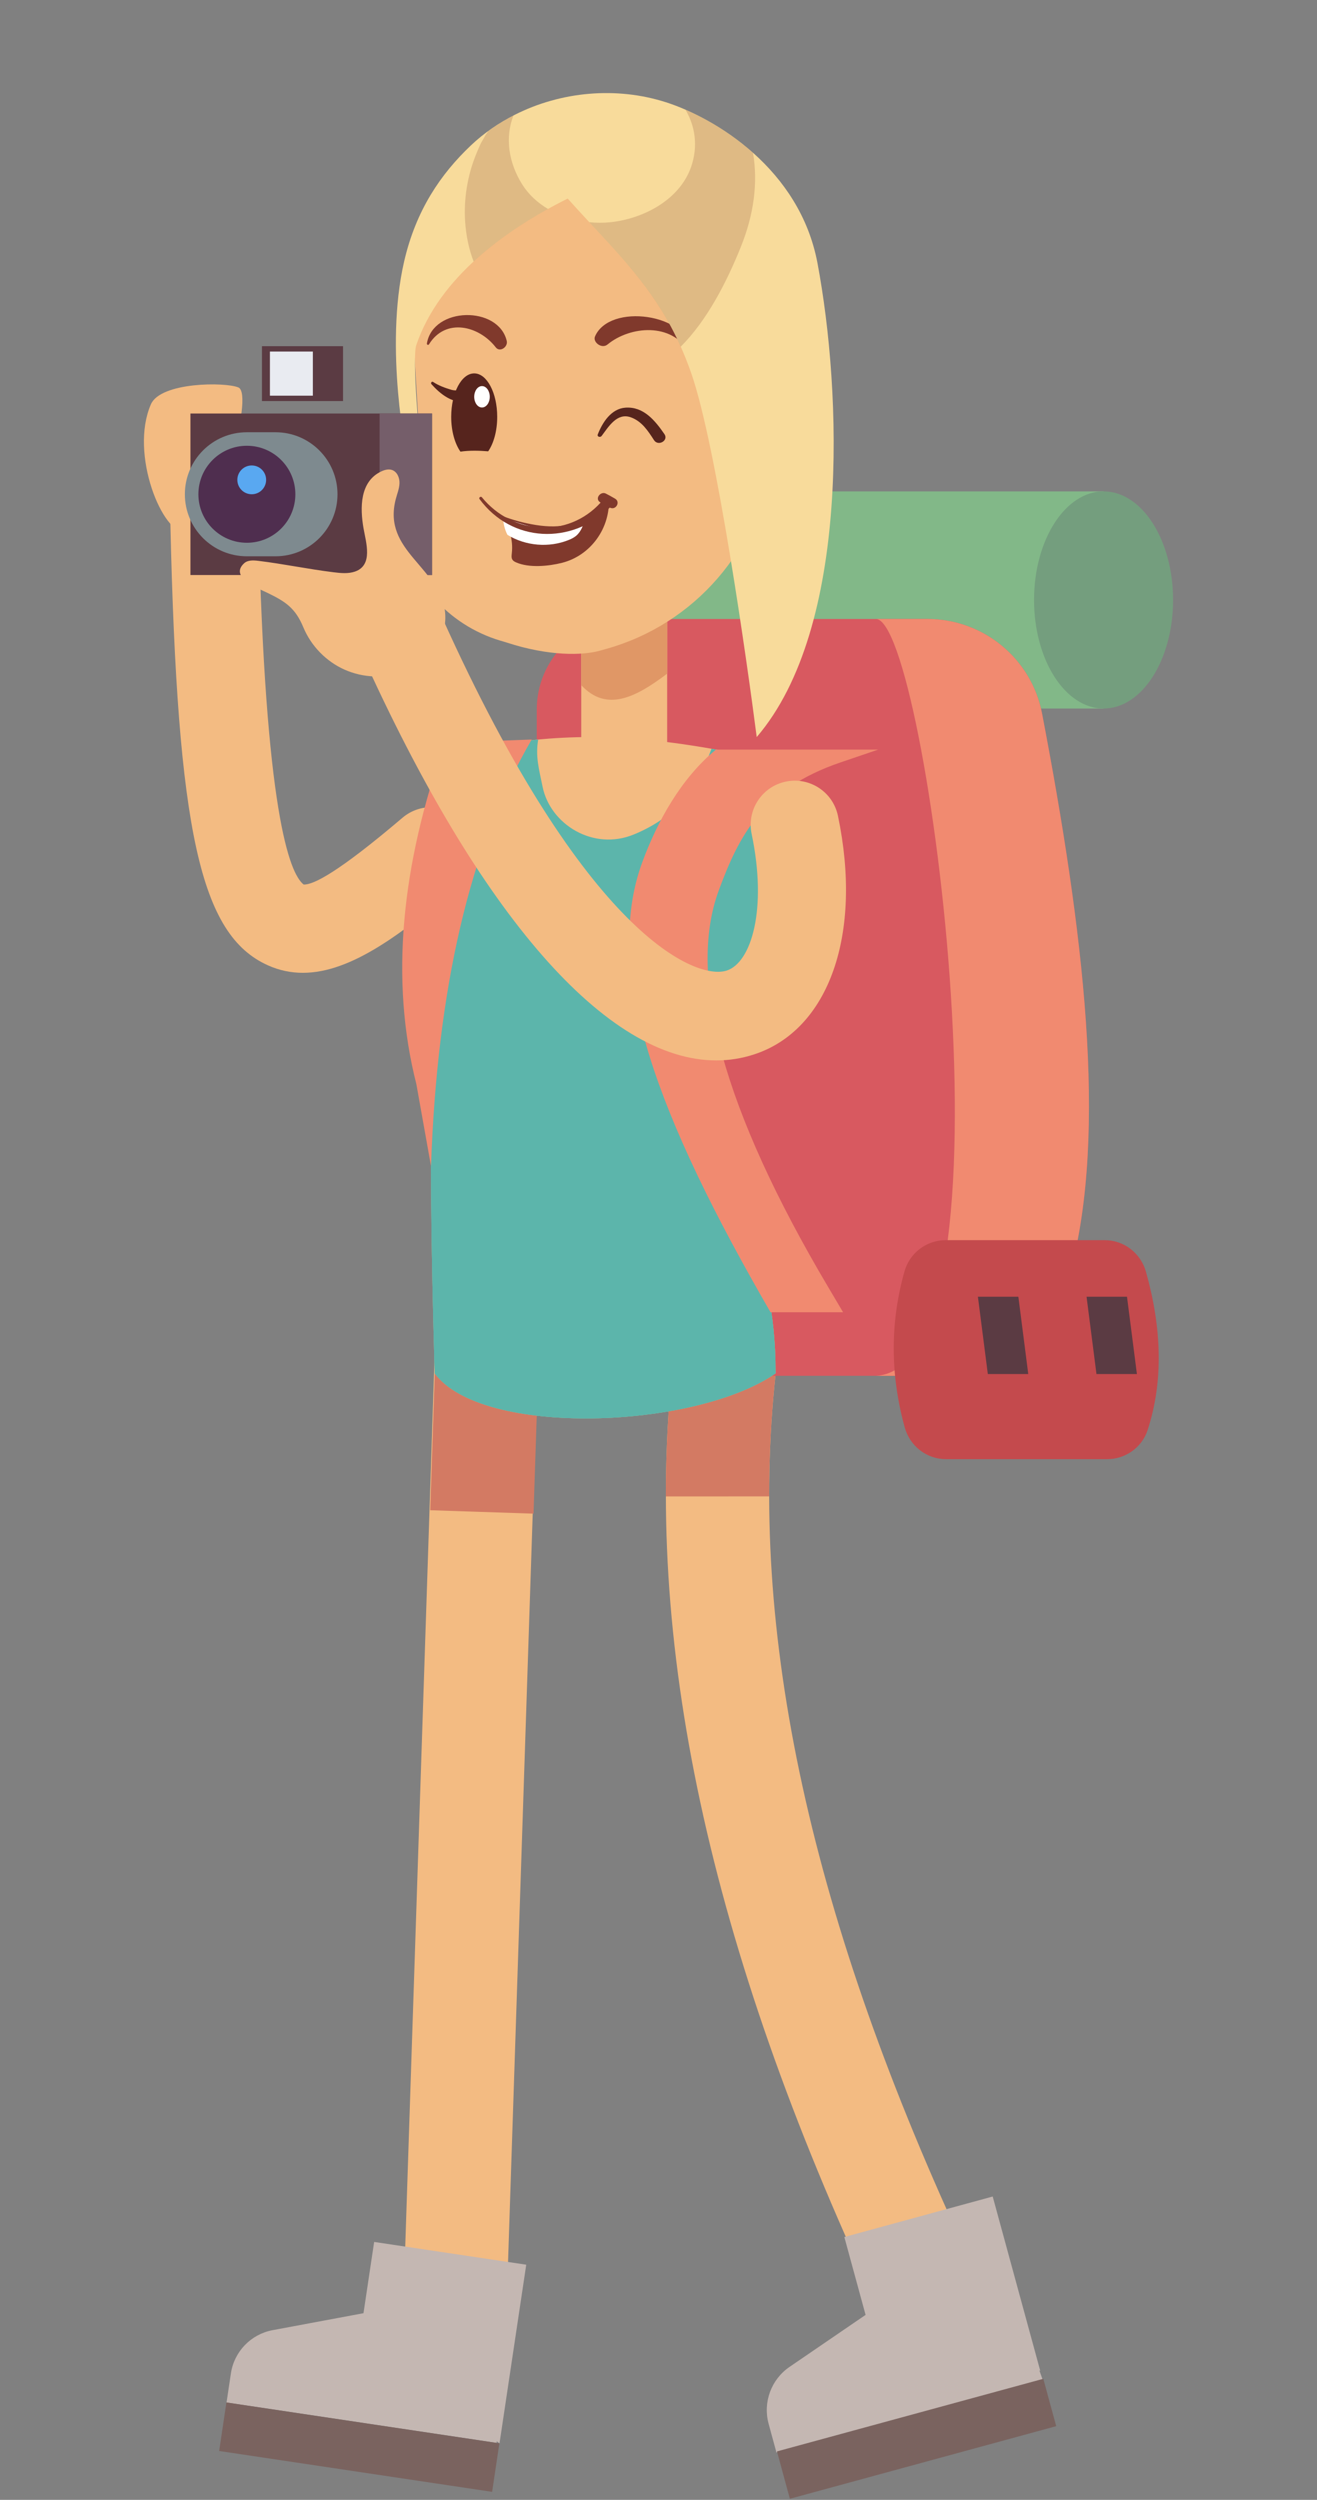
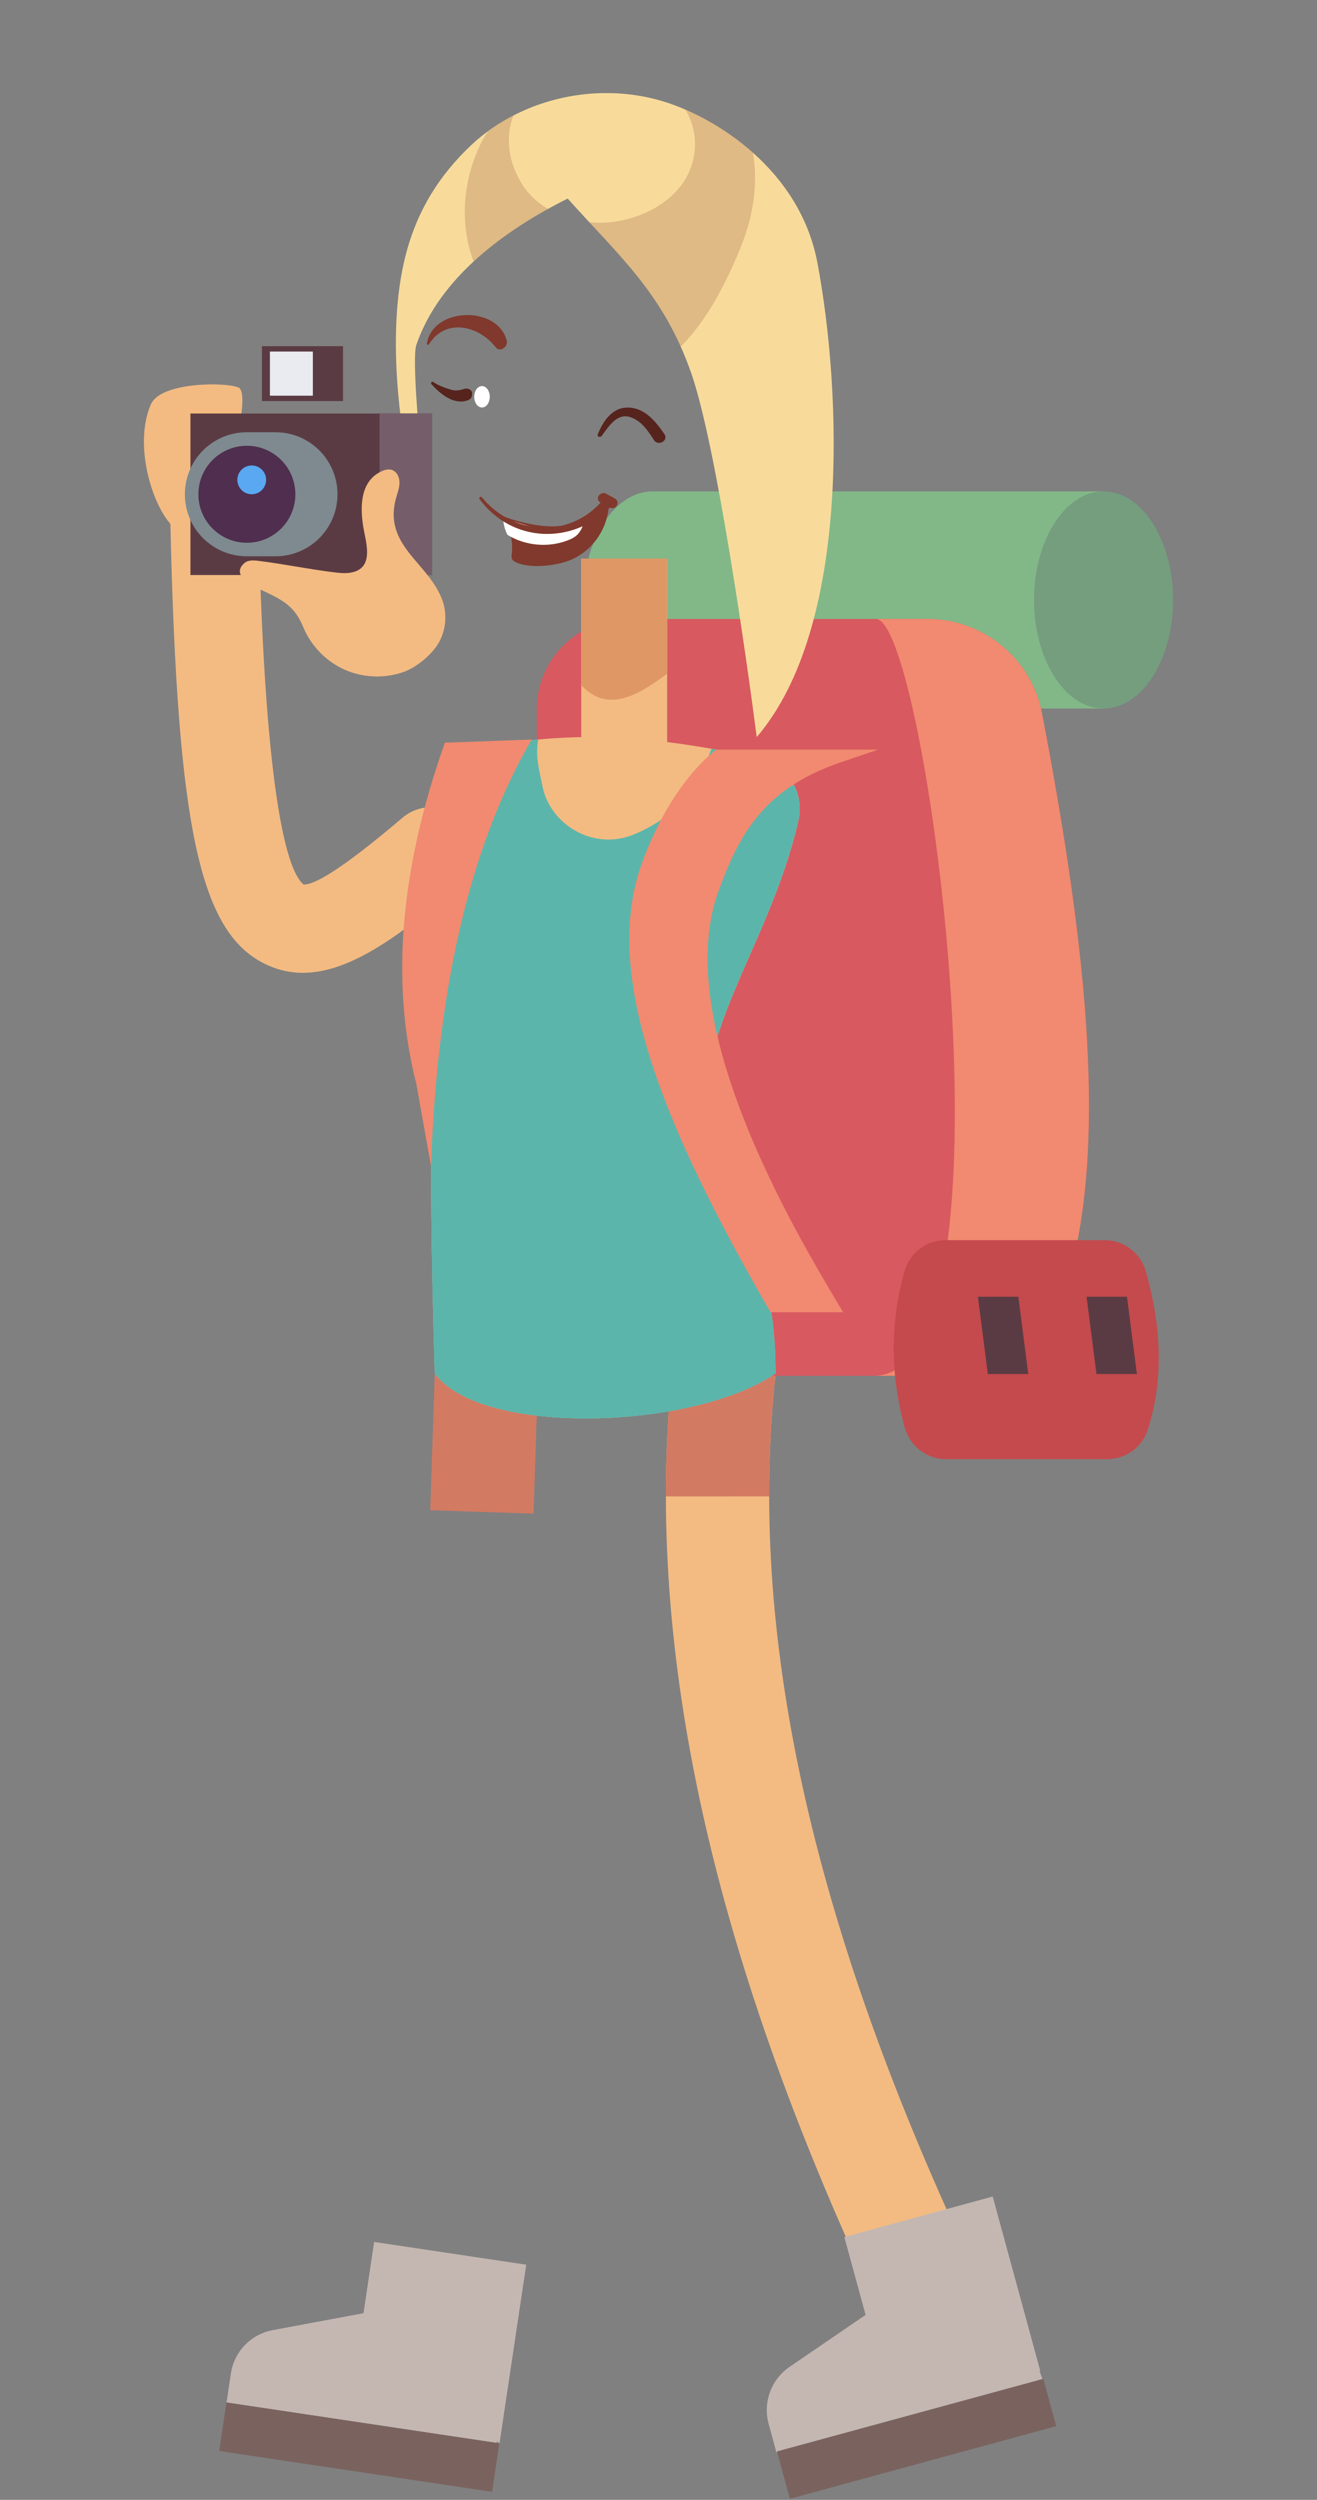
<svg xmlns="http://www.w3.org/2000/svg" version="1.1" id="Calque_1" x="0px" y="0px" viewBox="0 0 135.219 256.577" style="enable-background:new 0 0 135.219 256.577;" xml:space="preserve">
  <rect x="0" y="0" width="135.219" height="256.577" fill="#808080" stroke="none" />
  <style type="text/css">
	.st0{fill:#F3BB82;}
	.st1{fill:#D37A63;}
	.st2{fill:#82B888;}
	.st3{fill:#749E7E;}
	.st4{fill:#D85960;}
	.st5{fill:#F18A70;}
	.st6{fill:#E09766;}
	.st7{fill:#80392C;}
	.st8{fill:#F8DB9B;}
	.st9{fill:#5CB5AB;}
	.st10{fill:#56241D;}
	.st11{fill:#FFFFFF;}
	.st12{opacity:0.2;fill:#80392C;}
	.st13{fill:#5B3B43;}
	.st14{fill:#755E6A;}
	.st15{fill:#E9EBF1;}
	.st16{fill:#7E8A8F;}
	.st17{fill:#4F2E4F;}
	.st18{fill:#59A8F1;}
	.st19{fill:#C44A4D;}
	.st20{fill:#C4B7B2;}
	.st21{fill:#7A635F;}
</style>
  <g>
    <g>
-       <path class="st0" d="M46.543,247.104c2.848,0,5.201-2.26,5.296-5.127l3.343-101.391c0.097-2.926-2.197-5.377-5.124-5.473    c-2.957-0.123-5.377,2.198-5.473,5.124l-3.343,101.391c-0.097,2.926,2.197,5.377,5.124,5.473    C46.425,247.103,46.484,247.104,46.543,247.104z" />
-     </g>
+       </g>
    <g>
      <rect x="42.241" y="142.503" transform="matrix(0.033 -1 1 0.033 -99.723 192.544)" class="st1" width="14.796" height="10.604" />
    </g>
    <g>
      <path class="st0" d="M94.696,239.333c0.754,0,1.52-0.161,2.247-0.503c2.651-1.243,3.792-4.4,2.549-7.051    c-16.252-34.655-22.746-64.353-19.853-90.791c0.319-2.911-1.782-5.529-4.693-5.847c-2.906-0.329-5.528,1.783-5.847,4.693    c-3.112,28.43,3.69,59.977,20.793,96.446C90.794,238.205,92.703,239.333,94.696,239.333z" />
    </g>
    <g>
      <path class="st1" d="M68.362,153.589l10.604-0.006c-0.002-4.248,0.224-8.486,0.674-12.596l-10.541-1.152    C68.607,144.328,68.359,148.956,68.362,153.589z" />
    </g>
    <g>
      <path class="st2" d="M67.009,50.434h46.295v22.289H67.009c-3.942,0-7.137-4.99-7.137-11.144    C59.872,55.424,63.068,50.434,67.009,50.434z" />
      <path class="st3" d="M120.442,61.578c0,6.155-3.195,11.144-7.137,11.144c-3.942,0-7.137-4.989-7.137-11.144    s3.195-11.144,7.137-11.144C117.246,50.434,120.442,55.424,120.442,61.578z" />
    </g>
    <g>
      <path class="st4" d="M96.05,141.209H55.109V72.827c0-5.134,4.162-9.295,9.295-9.295h30.82c5.741,0,10.689,4.071,11.768,9.709    c4.268,22.289,6.754,42.858,2.909,57.317C108.232,136.838,102.548,141.209,96.05,141.209z" />
      <path class="st5" d="M89.933,63.532h5.291c5.741,0,10.689,4.071,11.768,9.709c4.268,22.289,6.754,42.858,2.909,57.317    c-1.67,6.28-7.354,10.651-13.852,10.651h-6.117C105.159,140.411,95.225,63.532,89.933,63.532z" />
      <path class="st0" d="M68.498,78.194c-2.759,2.032-5.687,2.166-8.82,0V57.333h8.82V78.194z" />
      <path class="st6" d="M68.498,69.141c-3.245,2.457-6.227,3.972-8.82,1.181V57.333h8.82V69.141z" />
-       <path class="st0" d="M62.28,66.591l-0.692,0.194c-1.771,0.497-5.243,0.574-9.542-0.829l-0.67-0.2    c-5.408-1.613-9.418-6.174-10.328-11.743l-0.136-0.834c-0.431-2.641,0.14-5.347,1.601-7.588l0.539-0.826l-0.865-14.397    c0.902-11.076,10.885-19.146,21.905-17.708h0c10.658,1.392,18.167,11.164,16.766,21.821l-1.652,12.568    C77.982,56.364,71.324,64.051,62.28,66.591z" />
-       <path class="st7" d="M61.088,34.537c-0.245,0.572,0.688,1.315,1.289,0.82c2.347-1.931,6.614-2.244,8.327,0.753    c0.074,0.129,0.283,0.078,0.273-0.054C70.687,32.194,62.578,31.061,61.088,34.537z" />
      <path class="st8" d="M70.979,38.323c-2.851-8.193-7.414-12.048-12.693-17.942c-6.265,3.128-13.149,8.026-15.543,15.032    c-0.442,1.293,0.31,9.353,0.31,9.353l-1.263,2.127c0,0-2.362-11.07-0.3-20.041c1.21-5.266,3.749-8.984,6.872-11.94    c1.327-1.256,2.851-2.298,4.481-3.124c4.753-2.41,10.456-2.918,15.53-1.293c5.075,1.625,13.734,6.838,15.555,16.489    c2.492,13.21,3.418,37.417-6.234,48.666C76.705,67.968,73.568,45.764,70.979,38.323z" />
      <path class="st0" d="M79.636,140.958c-8.347,5.762-30.146,6.557-35.004,0c-0.749-25.649-0.517-41.145,1.833-59.87    c0.305-2.428,2.2-4.353,4.624-4.692c6.979-0.975,13.794-1.423,26.833,1.414c2.902,0.631,4.717,3.505,4.057,6.401    c-3.174,13.914-12.273,23.132-8.781,34.987C74.471,123.516,79.636,127.629,79.636,140.958z" />
      <g>
        <path class="st0" d="M31.091,99.847c4.998,0,10.305-4.098,16.099-9.021c1.905-1.619,2.137-4.476,0.518-6.38     c-1.62-1.904-4.477-2.136-6.38-0.518c-6.644,5.646-9.141,6.881-10.144,6.862c-1.472-1.128-3.959-7.547-4.64-37.24     c-0.057-2.5-2.102-4.484-4.63-4.421c-2.499,0.057-4.479,2.13-4.421,4.629c0.725,31.613,3.065,42.202,10.015,45.321     C28.686,99.606,29.88,99.847,31.091,99.847z" />
      </g>
      <path class="st9" d="M46.465,81.088c0.305-2.428,2.2-4.353,4.623-4.692c1.38-0.193,2.755-0.363,4.171-0.493    c-0.3,1.746,0.08,3.016,0.449,4.846c0.776,3.841,5.189,6.627,9.38,4.894c3.87-1.601,5.995-4.017,7.633-7.953    c0.113-0.272,0.223-0.553,0.331-0.837c1.525,0.267,3.139,0.582,4.868,0.958c2.902,0.631,4.717,3.505,4.057,6.401    c-3.173,13.914-12.273,23.132-8.781,34.987c1.272,4.317,6.438,8.431,6.438,21.759c-8.347,5.762-30.146,6.557-35.004,0    C43.883,115.309,44.115,99.813,46.465,81.088z" />
      <path class="st9" d="M72.98,118.371c0.068,0.275,0.136,0.55,0.218,0.827c1.272,4.317,6.438,8.431,6.438,21.759    c-8.347,5.762-30.146,6.557-35.004,0c-0.248-8.479-0.387-15.844-0.38-22.587C50.321,126.155,60.377,125.088,72.98,118.371z" />
      <g>
-         <path class="st10" d="M47.276,46.356c-0.575-0.814-0.95-2.108-0.95-3.571c0-2.465,1.057-4.462,2.362-4.462     c1.304,0,2.362,1.998,2.362,4.462c0,1.443-0.364,2.722-0.926,3.537C49.16,46.242,48.169,46.223,47.276,46.356z" />
        <path class="st11" d="M50.286,40.726c0,0.607-0.358,1.099-0.799,1.099c-0.441,0-0.799-0.492-0.799-1.099     c0-0.607,0.358-1.099,0.799-1.099C49.928,39.627,50.286,40.119,50.286,40.726z" />
        <path class="st10" d="M44.467,39.202c0.572,0.372,1.197,0.605,1.849,0.797c0.327,0.096,0.648,0.09,0.978,0.019     c0.334-0.071,0.496-0.218,0.84-0.086c0.258,0.098,0.379,0.299,0.335,0.573c-0.008,0.048-0.015,0.096-0.023,0.144     c-0.037,0.228-0.249,0.381-0.45,0.45c-1.426,0.486-2.82-0.685-3.7-1.671C44.193,39.312,44.326,39.11,44.467,39.202z" />
      </g>
      <path class="st7" d="M52.03,34.997c0.14,0.598-0.696,1.217-1.134,0.65c-1.708-2.212-5.145-3.064-6.849-0.308    c-0.073,0.118-0.239,0.041-0.217-0.088C44.469,31.458,51.179,31.36,52.03,34.997z" />
      <path class="st7" d="M52.995,57.724c1.322,0.585,3.339,0.392,4.708,0.043c2.976-0.757,4.989-3.605,4.807-6.661    c-0.333,0.211-0.581,0.527-0.849,0.816c-1.824,1.97-4.088,2.365-6.615,1.966c-1.236-0.195-2.45-0.525-3.615-0.982    c0.86,1.078,1.271,2.504,1.118,3.875c-0.025,0.226-0.061,0.474,0.063,0.665C52.699,57.581,52.848,57.66,52.995,57.724z" />
      <path class="st11" d="M60.102,53.195c-0.295-0.022-0.562,0.157-0.824,0.296c-1.013,0.535-2.892,0.853-4.022,0.728    c-0.406-0.045-0.798-0.167-1.187-0.289c-0.17-0.053-2.415-0.724-2.417-0.822c0.012,0.618,0.166,1.233,0.447,1.784    c1.859,1.151,4.274,1.352,6.299,0.525c0.267-0.109,0.53-0.237,0.752-0.421C59.68,54.554,59.903,53.855,60.102,53.195z" />
      <path class="st12" d="M62.612,22.815c3.408-0.341,7.182-2.287,8.357-5.719c0.724-2.114,0.399-4.156-0.592-5.84    c2.172,0.943,4.667,2.406,6.939,4.431c0.532,3.174,0.047,6.411-1.236,9.612c-1.442,3.598-3.467,7.57-6.191,10.286    c-2.394-5.353-5.654-8.761-9.383-12.777C61.217,22.878,61.926,22.884,62.612,22.815z M47.754,22.718    c0.09,1.389,0.368,2.808,0.875,4.126c2.307-2.132,4.974-3.926,7.633-5.398c-1.067-0.634-1.995-1.477-2.657-2.538    c-1.4-2.241-1.763-4.804-0.89-7.05c-0.903,0.465-1.767,1.004-2.587,1.601c-0.103,0.151-0.21,0.299-0.31,0.452    c0.101-0.141-0.375,0.657-0.42,0.748c-0.198,0.394-0.364,0.802-0.529,1.21C47.999,18.009,47.605,20.414,47.754,22.718z" />
      <path class="st7" d="M49.47,51.033c3.185,3.889,8.835,4.232,12.192,0.559l-0.1-0.078c-0.495-0.389,0.133-1.126,0.648-0.851    c0.316,0.163,0.628,0.335,0.935,0.514c0.6,0.339,0.081,1.234-0.525,0.924c-0.003-0.001-0.006-0.003-0.009-0.005    c-3.915,3.851-10.063,3.628-13.382-0.879C49.129,51.078,49.362,50.901,49.47,51.033z" />
    </g>
    <g>
      <path class="st5" d="M73.801,91.378c-3.286,8.889,0.482,22.573,11.199,40.671l1.56,2.635H79.11    C67.63,114.829,61.802,99.7,65.951,88.476c1.541-4.169,3.951-8.562,7.553-11.537h16.653l-3.886,1.322    C78.289,80.978,75.857,85.817,73.801,91.378z" />
    </g>
    <path class="st5" d="M42.749,111.273l1.504,8.42c0.617-17.931,3.899-32.721,10.336-43.79l-8.913,0.325   C41.219,88.791,40.016,100.53,42.749,111.273z" />
    <path class="st0" d="M15.493,41.498c0.998-2.293,7.625-2.302,8.982-1.732c1.702,0.714-2.203,14.461-5.387,14.865   C16.721,54.931,13.27,46.603,15.493,41.498z" />
    <g>
      <rect x="19.552" y="42.441" transform="matrix(-1 -4.472435e-11 4.472435e-11 -1 63.914 101.46)" class="st13" width="24.809" height="16.578" />
      <rect x="38.976" y="42.441" transform="matrix(-1 -4.457868e-11 4.457868e-11 -1 83.337 101.46)" class="st14" width="5.386" height="16.578" />
      <rect x="26.897" y="35.531" transform="matrix(-1 -4.566981e-11 4.566981e-11 -1 62.118 76.695)" class="st13" width="8.324" height="5.633" />
      <rect x="27.713" y="36.084" transform="matrix(-1 -4.540291e-11 4.540291e-11 -1 59.834 76.695)" class="st15" width="4.407" height="4.528" />
      <path class="st16" d="M25.347,44.364c0.506,0,2.431,0,2.938,0c3.516,0,6.366,2.85,6.366,6.366c0,3.516-2.85,6.366-6.366,6.366    c-0.506,0-2.431,0-2.938,0c-3.516,0-6.366-2.85-6.366-6.366C18.981,47.214,21.831,44.364,25.347,44.364z" />
      <path class="st17" d="M30.325,50.73c0,2.749-2.229,4.978-4.978,4.978c-2.749,0-4.978-2.229-4.978-4.978    c0-2.749,2.229-4.978,4.978-4.978C28.096,45.752,30.325,47.981,30.325,50.73z" />
      <circle class="st18" cx="25.846" cy="49.251" r="1.478" />
    </g>
    <path class="st0" d="M42.46,57.313c-1.384-1.663-2.519-3.369-1.833-6.062c0.14-0.547,0.369-1.08,0.39-1.645   c0.021-0.565-0.242-1.197-0.779-1.373c-0.346-0.113-0.726-0.015-1.057,0.136c-2.258,1.032-2.221,3.759-1.857,5.856   c0.251,1.449,1.009,3.784-0.876,4.438c-0.693,0.241-1.451,0.163-2.18,0.074c-2.6-0.319-5.168-0.86-7.759-1.176   c-0.501-0.061-1.072-0.089-1.444,0.253c-1.549,1.423,1.431,2.57,2.374,3.025c1.889,0.912,2.883,1.566,3.711,3.557   c0.794,1.909,2.34,3.494,4.229,4.335c1.889,0.841,4.101,0.929,6.051,0.242c1.336-0.471,2.941-1.795,3.635-3.035   c0.761-1.36,0.87-3.067,0.287-4.512C44.7,59.806,43.508,58.572,42.46,57.313z" />
    <path class="st10" d="M64.218,41.841c1.861-0.13,3.044,1.327,4.003,2.72c0.449,0.652-0.641,1.283-1.076,0.611   c-0.621-0.961-1.244-1.929-2.369-2.337c-1.429-0.518-2.302,0.978-3.008,1.913c-0.132,0.174-0.488,0.087-0.393-0.16   C61.852,43.358,62.758,41.942,64.218,41.841z" />
    <g>
-       <path class="st0" d="M73.544,108.838c1.32,0,2.613-0.204,3.879-0.617c7.699-2.51,11.158-12.355,8.608-24.497    c-0.514-2.447-2.912-4.014-5.36-3.5c-2.447,0.514-4.013,2.913-3.5,5.36c1.624,7.732-0.024,13.205-2.554,14.03    c-3.126,1.023-14.47-3.502-29.216-36.224c-1.027-2.279-3.709-3.294-5.987-2.267c-2.279,1.027-3.294,3.707-2.267,5.987    C49.269,94.009,62.302,108.836,73.544,108.838z" />
-     </g>
+       </g>
    <g>
      <path class="st19" d="M113.672,149.764H97.126c-1.99,0-3.712-1.35-4.239-3.268c-1.52-5.53-1.474-10.857-0.023-16.001    c0.534-1.894,2.258-3.209,4.225-3.209h16.34c1.984,0,3.698,1.343,4.233,3.253c1.619,5.775,1.803,11.216,0.169,16.233    C117.248,148.564,115.556,149.764,113.672,149.764z" />
      <polygon class="st13" points="105.574,141.029 101.422,141.029 100.404,133.091 104.557,133.091   " />
      <polygon class="st13" points="116.729,141.029 112.577,141.029 111.559,133.091 115.711,133.091   " />
    </g>
    <g>
      <path class="st20" d="M42.719,236.411l-14.732,2.75c-2.226,0.416-3.945,2.197-4.28,4.437l-0.447,2.984l27.727,4.151l0.469-6.518    C51.805,239.379,47.485,235.521,42.719,236.411z" />
      <polygon class="st20" points="54.03,232.442 38.415,230.105 36.905,240.188 51.286,250.778   " />
      <rect x="22.731" y="248.652" transform="matrix(-0.989 -0.148 0.148 -0.989 36.208 505.037)" class="st21" width="28.338" height="5.038" />
    </g>
    <g>
      <path class="st20" d="M93.572,234.379l-12.505,8.549c-1.89,1.292-2.753,3.64-2.15,5.848l0.803,2.942l27.337-7.462l-2.223-6.22    C103.185,233.421,97.617,231.613,93.572,234.379z" />
      <polygon class="st20" points="101.922,225.443 86.69,229.601 89.375,239.437 106.804,243.328   " />
      <rect x="79.883" y="247.898" transform="matrix(-0.965 0.263 -0.263 -0.965 250.728 467.226)" class="st21" width="28.338" height="5.038" />
    </g>
  </g>
</svg>